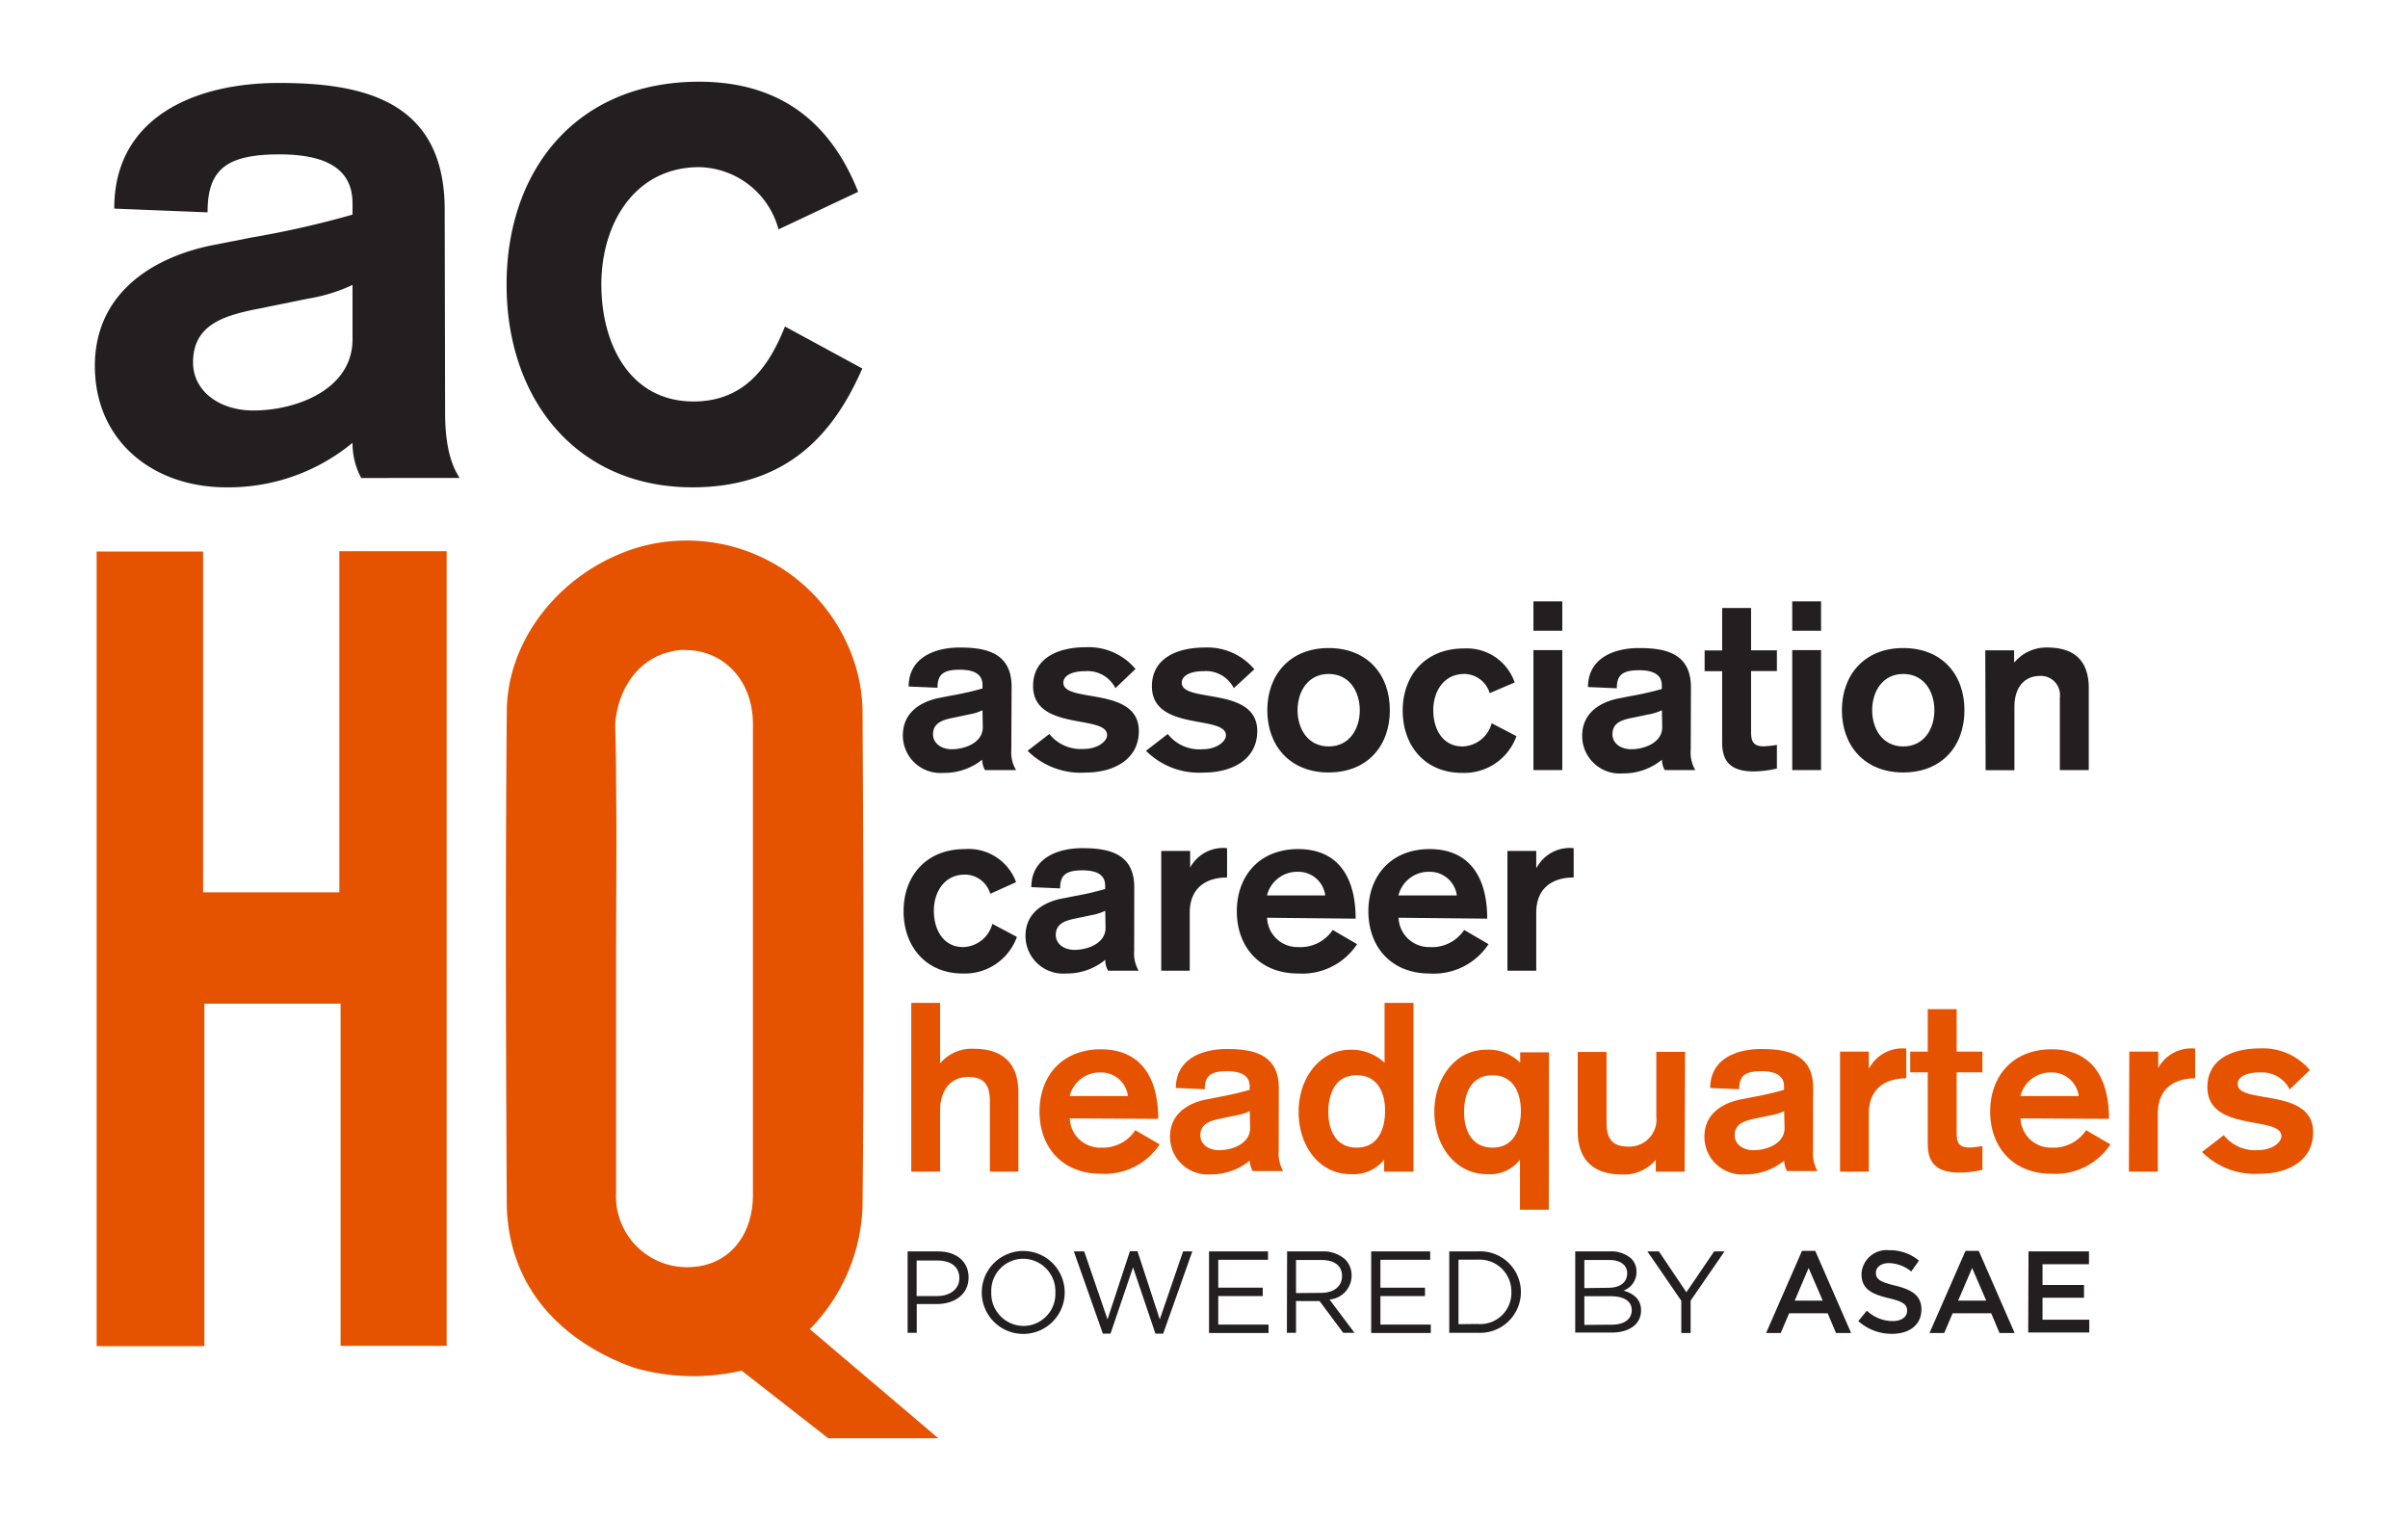
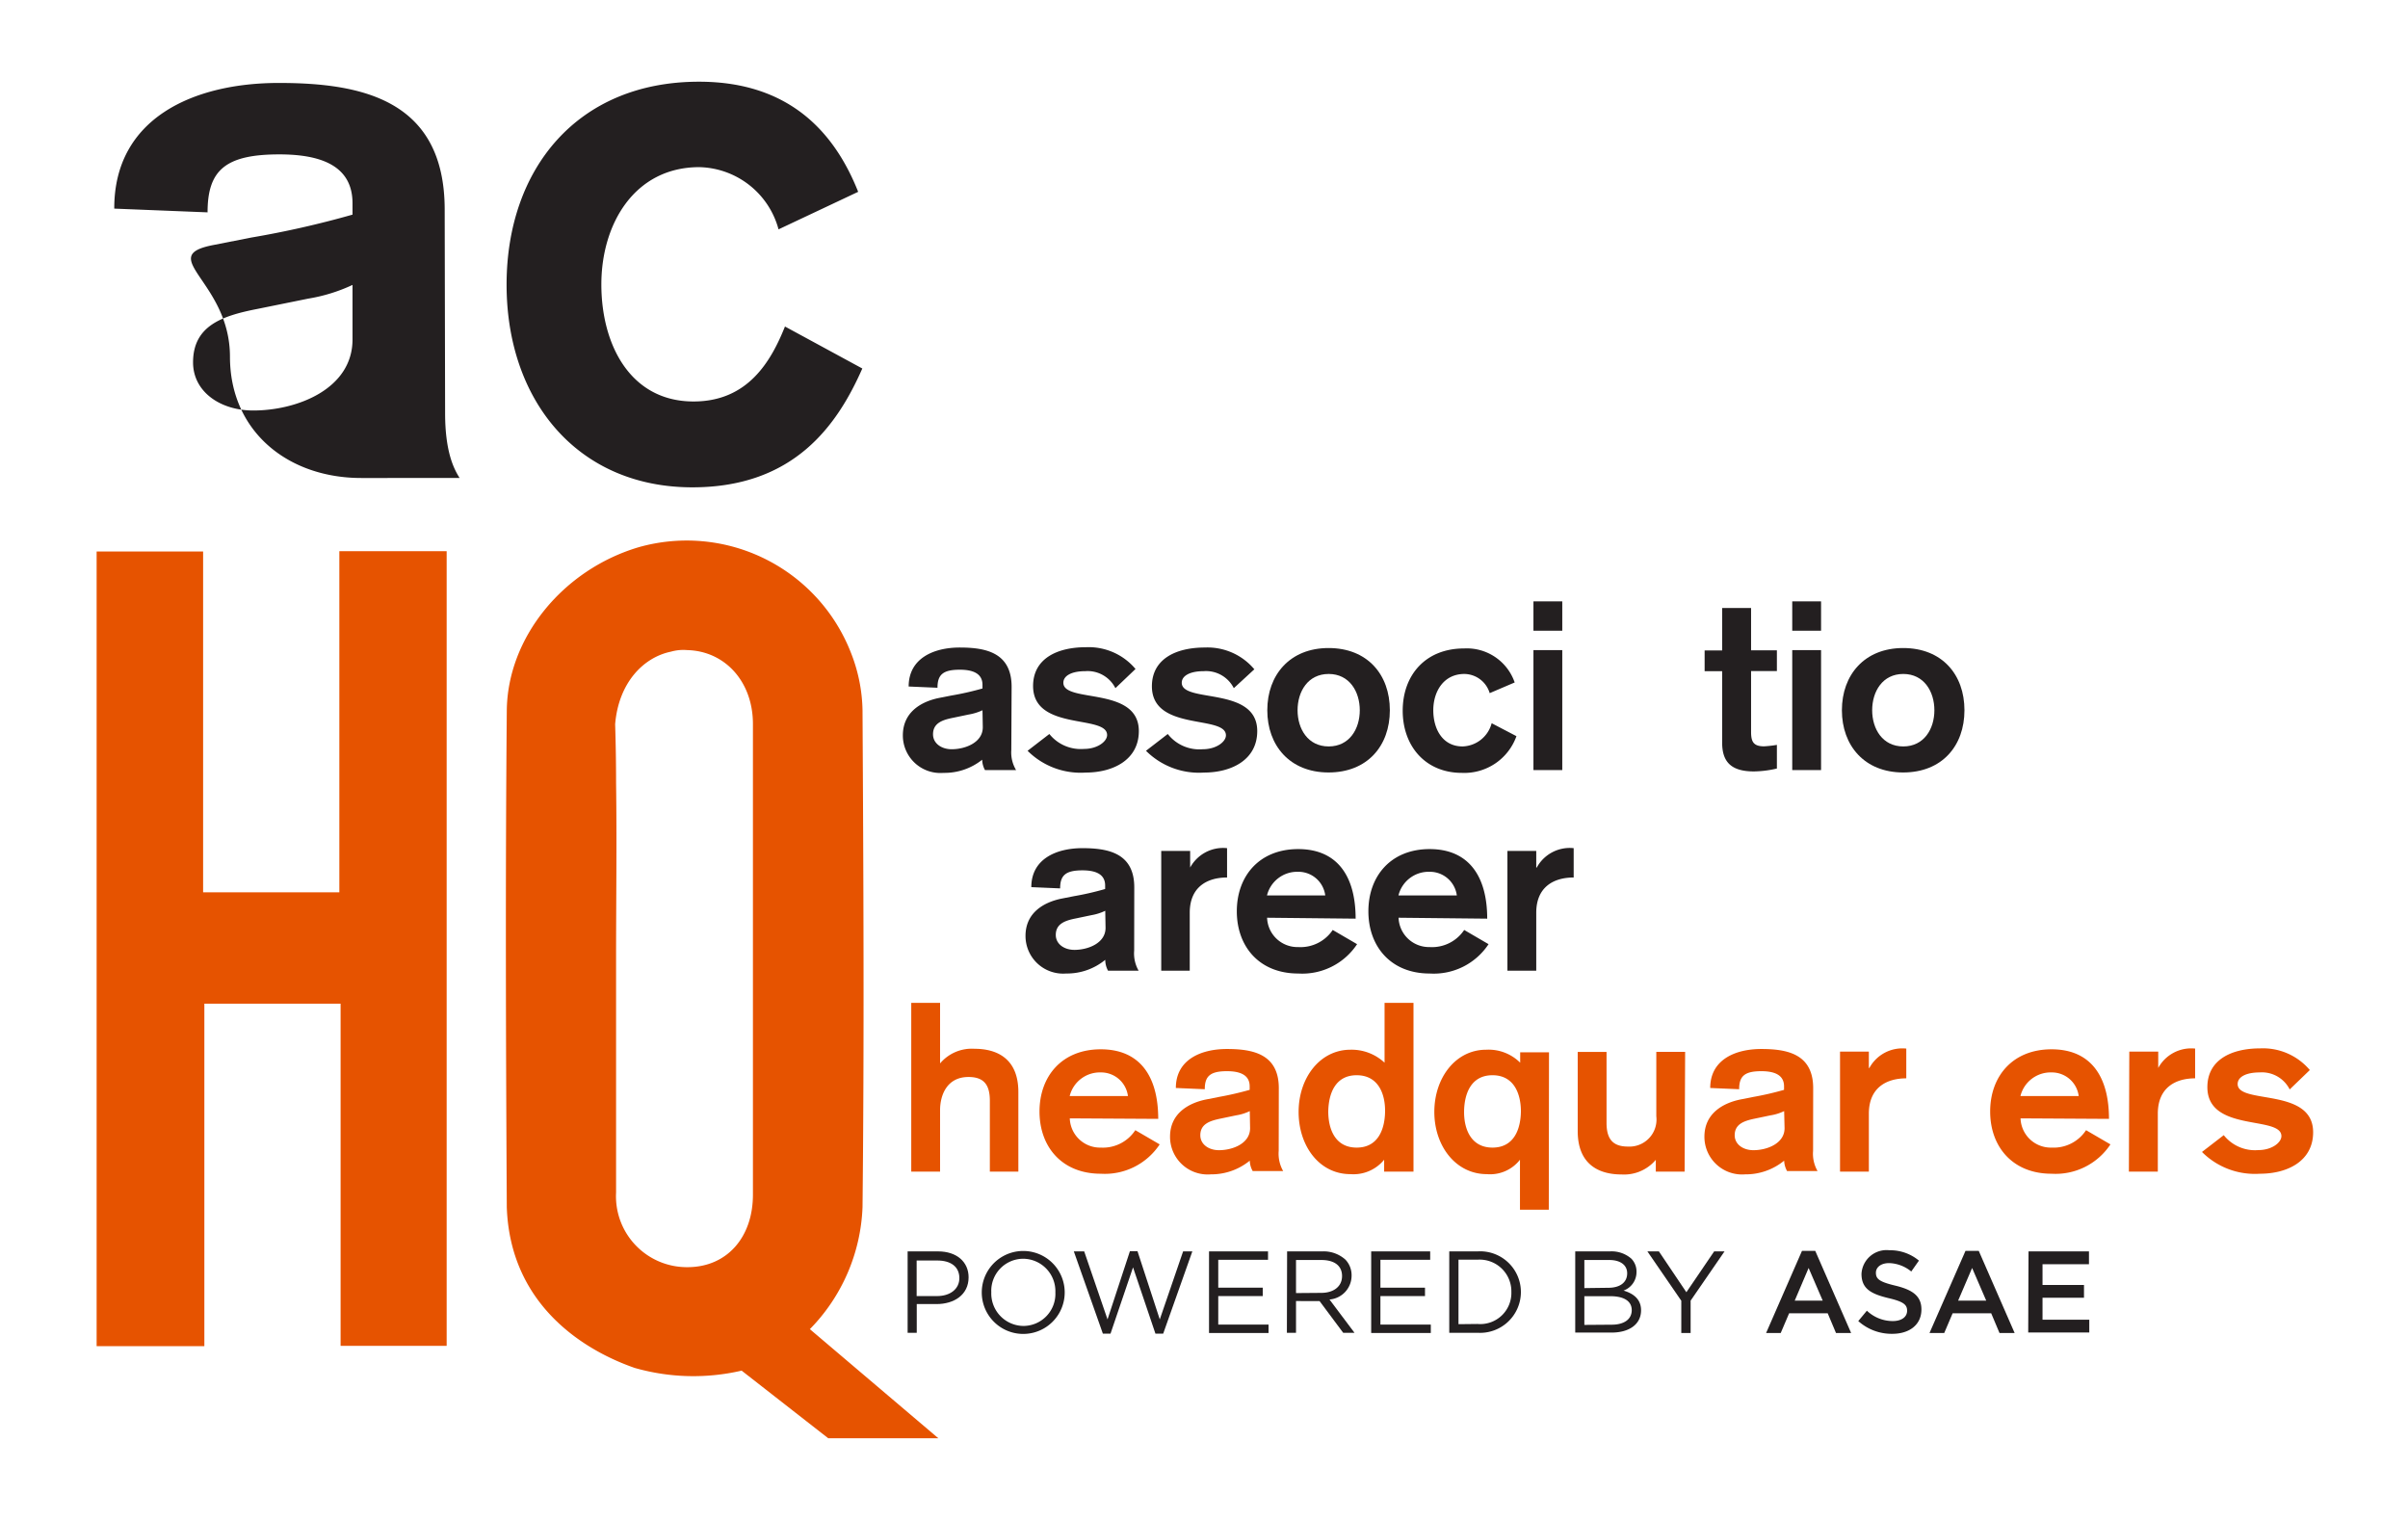
<svg xmlns="http://www.w3.org/2000/svg" id="Layer_1" data-name="Layer 1" viewBox="0 0 232.25 146.59">
  <polygon points="32.85 96.8 19.71 96.8 19.71 129.83 9.32 129.83 9.32 53.19 19.59 53.19 19.59 86.06 32.73 86.06 32.73 53.16 43.08 53.16 43.08 129.8 32.85 129.8 32.85 96.8" fill="#e65300" />
  <path d="M90.5,138.71,78.11,128.19a17.75,17.75,0,0,0,5.08-11.77c.17-16,.09-31.92,0-47.88A15.77,15.77,0,0,0,82.09,63,17,17,0,0,0,61.62,52.77c-7.31,2.16-12.68,8.72-12.74,15.78-.14,16-.09,31.92,0,47.88.32,9.28,7.22,13.72,12.34,15.5a20.57,20.57,0,0,0,10.31.26l8.35,6.52ZM59.42,115q0-11.24,0-22.48c0-5.68.08-11.35,0-17q0-2.84-.09-5.67c.33-4,2.72-6.45,5.38-7a4.35,4.35,0,0,1,1.58-.15c3.6.09,6.32,3,6.33,7.11q0,22.69,0,45.4c0,4.15-2.52,6.95-6.2,7A6.84,6.84,0,0,1,59.42,115Z" fill="#e65300" />
  <path d="M97.54,72.33A3.31,3.31,0,0,0,98,74.27H95a2.19,2.19,0,0,1-.27-1A5.81,5.81,0,0,1,91,74.54a3.62,3.62,0,0,1-3.92-3.62c0-2.26,1.8-3.27,3.51-3.61l1.17-.23a28.07,28.07,0,0,0,3-.68v-.35c0-1.14-1-1.46-2.19-1.46-1.62,0-2.15.48-2.15,1.74l-2.78-.12c0-2.71,2.4-3.76,4.93-3.76s5,.5,5,3.79ZM94.76,68.5a5.12,5.12,0,0,1-1.32.41l-1.53.32c-1,.2-1.92.5-1.92,1.59,0,.87.8,1.44,1.8,1.44,1.3,0,3-.64,3-2.12Z" fill="#231f20" />
  <path d="M107.58,66.37a3,3,0,0,0-2.9-1.64c-1.3,0-2.12.43-2.12,1.12,0,2,7.28.3,7.28,4.66,0,2.78-2.49,4-5.13,4a7.24,7.24,0,0,1-5.6-2.1l2.1-1.62a3.88,3.88,0,0,0,3.34,1.44c1.32,0,2.23-.73,2.23-1.34,0-2-7.14-.35-7.14-4.73,0-2.6,2.26-3.74,5.11-3.74a5.9,5.9,0,0,1,4.77,2.1Z" fill="#231f20" />
  <path d="M119,66.37a3,3,0,0,0-2.9-1.64c-1.3,0-2.12.43-2.12,1.12,0,2,7.28.3,7.28,4.66,0,2.78-2.49,4-5.14,4a7.23,7.23,0,0,1-5.59-2.1l2.1-1.62A3.87,3.87,0,0,0,116,72.26c1.33,0,2.24-.73,2.24-1.34,0-2-7.14-.35-7.14-4.73,0-2.6,2.26-3.74,5.11-3.74a5.9,5.9,0,0,1,4.77,2.1Z" fill="#231f20" />
  <path d="M134.05,68.5c0,3.44-2.17,6-5.91,6s-5.91-2.6-5.91-6,2.17-6,5.91-6S134.05,65.05,134.05,68.5Zm-8.9,0c0,1.8,1,3.49,3,3.49s3-1.69,3-3.49-1-3.5-3-3.5S125.15,66.69,125.15,68.5Z" fill="#231f20" />
  <path d="M143.68,66.85A2.58,2.58,0,0,0,141.24,65c-2,0-3,1.69-3,3.5s.89,3.49,2.83,3.49a3,3,0,0,0,2.8-2.24L146.26,71A5.34,5.34,0,0,1,141,74.54c-3.54,0-5.71-2.6-5.71-6s2.17-6,5.92-6a4.88,4.88,0,0,1,4.88,3.28Z" fill="#231f20" />
  <path d="M147.9,58h2.78v2.83H147.9Zm0,4.7h2.78V74.27H147.9Z" fill="#231f20" />
-   <path d="M163.07,72.33a3.31,3.31,0,0,0,.44,1.94h-2.95a2.19,2.19,0,0,1-.27-1,5.81,5.81,0,0,1-3.77,1.32,3.62,3.62,0,0,1-3.92-3.62c0-2.26,1.8-3.27,3.51-3.61l1.17-.23a28.07,28.07,0,0,0,3-.68v-.35c0-1.14-1-1.46-2.19-1.46-1.62,0-2.15.48-2.15,1.74l-2.78-.12c0-2.71,2.39-3.76,4.93-3.76s5,.5,5,3.79Zm-2.78-3.83a5.08,5.08,0,0,1-1.33.41l-1.52.32c-1.06.2-1.92.5-1.92,1.59,0,.87.8,1.44,1.8,1.44,1.3,0,3-.64,3-2.12Z" fill="#231f20" />
  <path d="M166.1,58.64h2.79v4.08h2.49v2h-2.49v5.84c0,.92.18,1.42,1.25,1.42a11,11,0,0,0,1.24-.14v2.28a10.17,10.17,0,0,1-2.22.28c-2.28,0-3.06-1-3.06-2.79V64.73h-1.69v-2h1.69Z" fill="#231f20" />
  <path d="M172.86,58h2.78v2.83h-2.78Zm0,4.7h2.78V74.27h-2.78Z" fill="#231f20" />
  <path d="M189.47,68.5c0,3.44-2.17,6-5.91,6s-5.91-2.6-5.91-6,2.17-6,5.91-6S189.47,65.05,189.47,68.5Zm-8.9,0c0,1.8,1,3.49,3,3.49s3-1.69,3-3.49-1-3.5-3-3.5S180.57,66.69,180.57,68.5Z" fill="#231f20" />
-   <path d="M191.48,62.72h2.78v1.14h.05a4,4,0,0,1,3.15-1.41c2.73,0,4,1.39,4,3.92v7.9h-2.79v-7a1.84,1.84,0,0,0-1.91-2.08c-1.35,0-2.47.91-2.47,3v6.09h-2.78Z" fill="#231f20" />
-   <path d="M95.51,86.2a2.56,2.56,0,0,0-2.44-1.85c-2,0-3,1.69-3,3.49s.89,3.5,2.83,3.5a3,3,0,0,0,2.81-2.24l2.37,1.26a5.34,5.34,0,0,1-5.23,3.53c-3.53,0-5.7-2.6-5.7-6s2.17-6,5.91-6A4.87,4.87,0,0,1,98,85.08Z" fill="#231f20" />
  <path d="M109.39,91.68a3.34,3.34,0,0,0,.43,1.94h-2.95a2.22,2.22,0,0,1-.27-1.05,5.81,5.81,0,0,1-3.77,1.32,3.63,3.63,0,0,1-3.92-3.63c0-2.26,1.8-3.26,3.51-3.6l1.17-.23a27.9,27.9,0,0,0,3-.69V85.4c0-1.14-1-1.46-2.19-1.46-1.62,0-2.15.48-2.15,1.74l-2.78-.12c0-2.71,2.4-3.76,4.93-3.76s5,.5,5,3.78Zm-2.79-3.84a5,5,0,0,1-1.32.42l-1.53.32c-1,.2-1.92.5-1.92,1.59,0,.87.8,1.44,1.8,1.44,1.3,0,3-.64,3-2.12Z" fill="#231f20" />
  <path d="M112,82.07h2.79v1.6h0a3.62,3.62,0,0,1,3.56-1.87v2.83c-1.89,0-3.6.89-3.6,3.4v5.59H112Z" fill="#231f20" />
  <path d="M122.21,88.51a2.93,2.93,0,0,0,3,2.83,3.74,3.74,0,0,0,3.33-1.65l2.35,1.37a6.34,6.34,0,0,1-5.68,2.83c-3.75,0-5.92-2.6-5.92-6s2.17-6,5.92-6,5.54,2.58,5.54,6.71Zm5.61-2.15a2.61,2.61,0,0,0-2.62-2.28,3,3,0,0,0-3,2.28Z" fill="#231f20" />
  <path d="M134.89,88.51a2.94,2.94,0,0,0,3,2.83,3.73,3.73,0,0,0,3.33-1.65l2.35,1.37a6.33,6.33,0,0,1-5.68,2.83c-3.74,0-5.91-2.6-5.91-6s2.17-6,5.91-6,5.55,2.58,5.55,6.71Zm5.62-2.15a2.62,2.62,0,0,0-2.63-2.28,3,3,0,0,0-3,2.28Z" fill="#231f20" />
  <path d="M145.39,82.07h2.78v1.6h.05a3.62,3.62,0,0,1,3.56-1.87v2.83c-1.9,0-3.61.89-3.61,3.4v5.59h-2.78Z" fill="#231f20" />
  <path d="M87.89,96.72h2.78v5.84h0A4,4,0,0,1,94,101.15c2,0,4.22.82,4.22,4.17V113H95.47v-6.85c0-1.6-.64-2.28-2.06-2.28-2.1,0-2.74,1.78-2.74,3.19V113H87.89Z" fill="#e65300" />
  <path d="M103.18,107.86a2.92,2.92,0,0,0,3,2.82A3.73,3.73,0,0,0,109.5,109l2.35,1.37a6.34,6.34,0,0,1-5.68,2.83c-3.75,0-5.91-2.6-5.91-6s2.16-6,5.91-6,5.54,2.57,5.54,6.71Zm5.61-2.15a2.61,2.61,0,0,0-2.62-2.28,3,3,0,0,0-3,2.28Z" fill="#e65300" />
  <path d="M123.33,111a3.36,3.36,0,0,0,.43,1.94h-2.94a2.15,2.15,0,0,1-.28-1,5.86,5.86,0,0,1-3.76,1.32,3.63,3.63,0,0,1-3.93-3.63c0-2.26,1.8-3.26,3.52-3.6l1.16-.23a30.51,30.51,0,0,0,3-.69v-.34c0-1.14-1-1.46-2.19-1.46-1.62,0-2.14.48-2.14,1.74l-2.79-.12c0-2.72,2.4-3.76,4.93-3.76s5,.5,5,3.78Zm-2.79-3.84a4.66,4.66,0,0,1-1.32.41l-1.53.32c-1,.21-1.92.51-1.92,1.6,0,.87.8,1.44,1.8,1.44,1.31,0,3-.64,3-2.12Z" fill="#e65300" />
  <path d="M133.5,111.85h0a3.82,3.82,0,0,1-3.25,1.39c-3,0-5-2.71-5-6s2.06-6,5-6a4.66,4.66,0,0,1,3.29,1.25V96.72h2.79V113H133.5Zm-5.39-4.66c0,1.67.64,3.49,2.74,3.49s2.72-1.82,2.74-3.49-.64-3.49-2.74-3.49S128.14,105.53,128.11,107.19Z" fill="#e65300" />
  <path d="M149.38,116.67H146.6v-4.82h0a3.65,3.65,0,0,1-3.19,1.39c-3,0-5.07-2.71-5.07-6s2.05-6,5-6a4.32,4.32,0,0,1,3.28,1.25h0v-1h2.78Zm-2.69-9.48c0-1.66-.64-3.49-2.74-3.49s-2.72,1.83-2.74,3.49.64,3.49,2.74,3.49S146.67,108.86,146.69,107.19Z" fill="#e65300" />
  <path d="M162.48,113H159.7v-1.14h0a4,4,0,0,1-3.31,1.41c-2,0-4.22-.82-4.22-4.18v-7.64h2.78v6.85c0,1.59.64,2.28,2.06,2.28a2.61,2.61,0,0,0,2.74-2.92v-6.21h2.78Z" fill="#e65300" />
  <path d="M174.87,111a3.36,3.36,0,0,0,.43,1.94h-2.94a2.26,2.26,0,0,1-.28-1,5.84,5.84,0,0,1-3.76,1.32,3.63,3.63,0,0,1-3.93-3.63c0-2.26,1.81-3.26,3.52-3.6l1.16-.23a29.23,29.23,0,0,0,3-.69v-.34c0-1.14-1-1.46-2.19-1.46-1.62,0-2.14.48-2.14,1.74l-2.79-.12c0-2.72,2.4-3.76,4.93-3.76s5,.5,5,3.78Zm-2.79-3.84a4.66,4.66,0,0,1-1.32.41l-1.53.32c-1,.21-1.92.51-1.92,1.6,0,.87.8,1.44,1.81,1.44,1.3,0,3-.64,3-2.12Z" fill="#e65300" />
  <path d="M177.47,101.42h2.78V103h.05a3.62,3.62,0,0,1,3.56-1.87V104c-1.9,0-3.61.89-3.61,3.41V113h-2.78Z" fill="#e65300" />
-   <path d="M185.93,97.33h2.79v4.09h2.48v2h-2.48v5.84c0,.91.18,1.41,1.25,1.41.39,0,.82-.09,1.23-.13v2.28a10,10,0,0,1-2.21.27c-2.28,0-3.06-1-3.06-2.78v-6.89h-1.69v-2h1.69Z" fill="#e65300" />
  <path d="M194.88,107.86a2.92,2.92,0,0,0,3,2.82A3.74,3.74,0,0,0,201.2,109l2.35,1.37a6.34,6.34,0,0,1-5.68,2.83c-3.75,0-5.92-2.6-5.92-6s2.17-6,5.92-6,5.54,2.57,5.54,6.71Zm5.61-2.15a2.61,2.61,0,0,0-2.62-2.28,3,3,0,0,0-3,2.28Z" fill="#e65300" />
  <path d="M205.37,101.42h2.79V103h0a3.62,3.62,0,0,1,3.56-1.87V104c-1.89,0-3.6.89-3.6,3.41V113h-2.79Z" fill="#e65300" />
  <path d="M220.84,105.07a3,3,0,0,0-2.9-1.64c-1.3,0-2.12.43-2.12,1.12,0,2,7.28.29,7.28,4.65,0,2.79-2.49,4-5.13,4a7.2,7.2,0,0,1-5.59-2.1l2.1-1.62a3.85,3.85,0,0,0,3.33,1.44c1.32,0,2.23-.73,2.23-1.35,0-2-7.14-.34-7.14-4.72,0-2.6,2.26-3.74,5.11-3.74a5.91,5.91,0,0,1,4.77,2.09Z" fill="#e65300" />
-   <path d="M42.93,39.84c0,3.83.89,5.45,1.4,6.26H34.84A7.07,7.07,0,0,1,34,42.71,18.77,18.77,0,0,1,21.81,47c-7.07,0-12.66-4.49-12.66-11.7S15,24.75,20.48,23.65l3.76-.74A91.64,91.64,0,0,0,34,20.7V19.6c0-3.68-3.16-4.71-7.06-4.71-5.23,0-6.92,1.55-6.92,5.59l-9-.36C11,11.36,18.72,8,26.89,8c8,0,16,1.62,16,12.22ZM34,27.48a16.26,16.26,0,0,1-4.27,1.32l-4.93,1c-3.38.66-6.18,1.62-6.18,5.15,0,2.8,2.58,4.64,5.81,4.64,4.2,0,9.57-2.06,9.57-6.85Z" fill="#231f20" />
+   <path d="M42.93,39.84c0,3.83.89,5.45,1.4,6.26H34.84c-7.07,0-12.66-4.49-12.66-11.7S15,24.75,20.48,23.65l3.76-.74A91.64,91.64,0,0,0,34,20.7V19.6c0-3.68-3.16-4.71-7.06-4.71-5.23,0-6.92,1.55-6.92,5.59l-9-.36C11,11.36,18.72,8,26.89,8c8,0,16,1.62,16,12.22ZM34,27.48a16.26,16.26,0,0,1-4.27,1.32l-4.93,1c-3.38.66-6.18,1.62-6.18,5.15,0,2.8,2.58,4.64,5.81,4.64,4.2,0,9.57-2.06,9.57-6.85Z" fill="#231f20" />
  <path d="M75.09,22.12a8.1,8.1,0,0,0-7.67-6C61.19,16.14,58,21.6,58,27.43s2.8,11.29,8.89,11.29c5.23,0,7.46-3.84,8.82-7.23l7.46,4.05C80.76,41,76.6,47,66.78,47c-11.11,0-17.92-8.41-17.92-19.55S55.67,7.88,67.42,7.88c8.82,0,13.12,5,15.35,10.62Z" fill="#231f20" />
  <path d="M87.54,120.69h2.94c1.78,0,2.94,1,2.94,2.5v0c0,1.7-1.41,2.58-3.09,2.58H88.42v2.77h-.88ZM90.37,125c1.3,0,2.16-.7,2.16-1.73v0c0-1.12-.85-1.7-2.12-1.7h-2V125Z" fill="#231f20" />
  <path d="M94.69,124.65v0a4,4,0,1,1,8,0s0,0,0,0a4,4,0,1,1-8,0Zm7.1,0v0a3.13,3.13,0,0,0-3.1-3.25,3.09,3.09,0,0,0-3.08,3.23v0a3.13,3.13,0,0,0,3.1,3.25A3.09,3.09,0,0,0,101.79,124.65Z" fill="#231f20" />
  <path d="M103.57,120.69h1l2.25,6.56,2.16-6.58h.73l2.15,6.58,2.25-6.56H115l-2.81,7.93h-.75l-2.16-6.39-2.17,6.39h-.74Z" fill="#231f20" />
  <path d="M116.61,120.69h5.69v.81h-4.8v2.69h4.29V125H117.5v2.75h4.85v.81h-5.74Z" fill="#231f20" />
  <path d="M124.14,120.69h3.38a3.15,3.15,0,0,1,2.24.79,2.17,2.17,0,0,1,.6,1.55v0a2.31,2.31,0,0,1-2.13,2.3l2.41,3.21h-1.09l-2.28-3.06H125v3.06h-.88Zm3.3,4c1.18,0,2-.61,2-1.62v0c0-1-.74-1.55-2-1.55H125v3.19Z" fill="#231f20" />
  <path d="M132.25,120.69h5.69v.81h-4.8v2.69h4.3V125h-4.3v2.75H138v.81h-5.75Z" fill="#231f20" />
  <path d="M139.78,120.69h2.73a3.93,3.93,0,0,1,4.18,3.92v0a3.94,3.94,0,0,1-4.18,3.93h-2.73Zm2.73,7a3,3,0,0,0,3.26-3.09v0a3.06,3.06,0,0,0-3.26-3.11h-1.84v6.22Z" fill="#231f20" />
  <path d="M151.93,120.69h3.35a2.89,2.89,0,0,1,2.06.7,1.77,1.77,0,0,1,.5,1.26v0a1.9,1.9,0,0,1-1.25,1.82c.94.28,1.69.82,1.69,1.9v0c0,1.35-1.14,2.15-2.85,2.15h-3.5Zm3.2,3.51c1.07,0,1.81-.48,1.81-1.4v0c0-.77-.62-1.28-1.74-1.28h-2.39v2.71Zm.32,3.56c1.19,0,1.93-.52,1.93-1.4v0c0-.86-.72-1.35-2.09-1.35h-2.48v2.77Z" fill="#231f20" />
  <path d="M162.16,125.45l-3.27-4.76H160l2.65,3.94,2.68-3.94h1l-3.27,4.75v3.12h-.9Z" fill="#231f20" />
  <path d="M173.8,120.64h1.28l3.46,7.92h-1.46l-.8-1.9h-3.72l-.81,1.9h-1.41Zm2,4.8-1.36-3.15-1.34,3.15Z" fill="#231f20" />
  <path d="M179.23,127.41l.83-1a3.63,3.63,0,0,0,2.49,1c.85,0,1.39-.39,1.39-1v0c0-.56-.32-.87-1.78-1.21-1.67-.4-2.62-.89-2.62-2.34v0a2.42,2.42,0,0,1,2.69-2.28,4.33,4.33,0,0,1,2.85,1l-.74,1.05a3.53,3.53,0,0,0-2.13-.81c-.81,0-1.28.41-1.28.93v0c0,.61.36.88,1.86,1.24,1.67.4,2.53,1,2.53,2.3v0c0,1.48-1.16,2.35-2.81,2.35A4.81,4.81,0,0,1,179.23,127.41Z" fill="#231f20" />
  <path d="M189.57,120.64h1.28l3.46,7.92h-1.46l-.8-1.9h-3.72l-.81,1.9H186.1Zm2,4.8-1.36-3.15-1.35,3.15Z" fill="#231f20" />
  <path d="M195.65,120.69h5.83v1.24H197v2H201v1.23H197v2.12h4.51v1.23h-5.89Z" fill="#231f20" />
</svg>